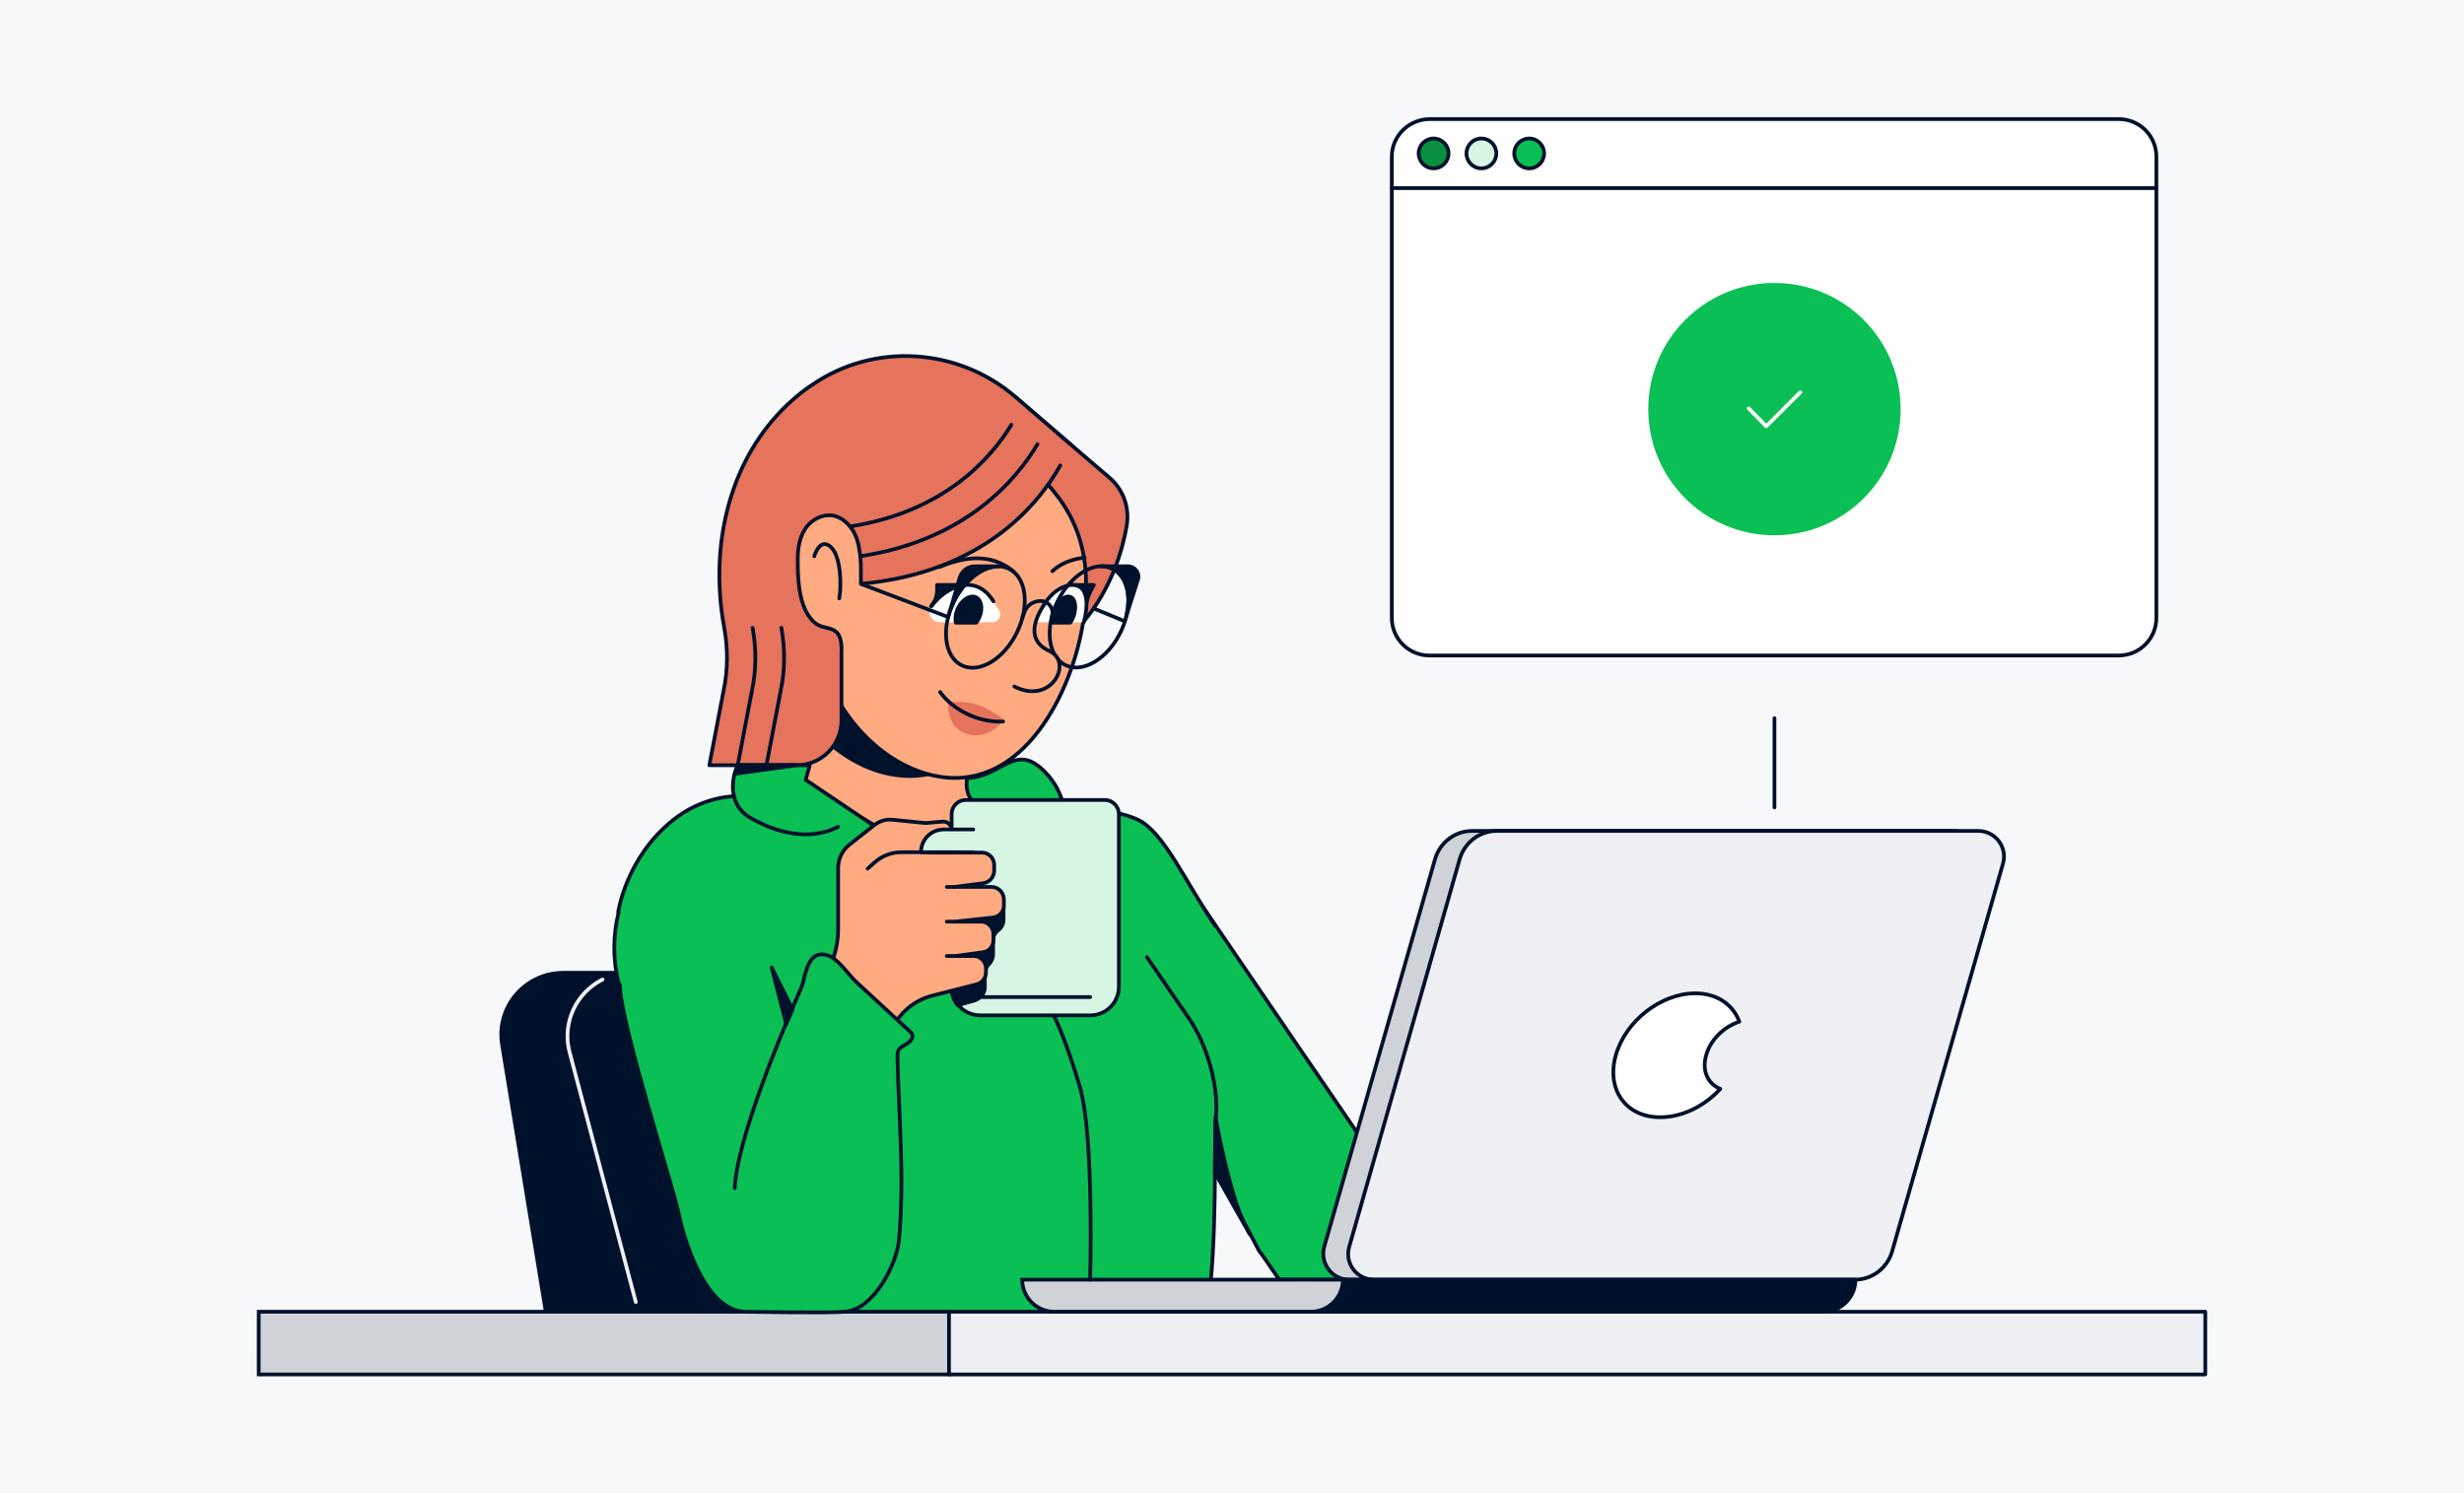
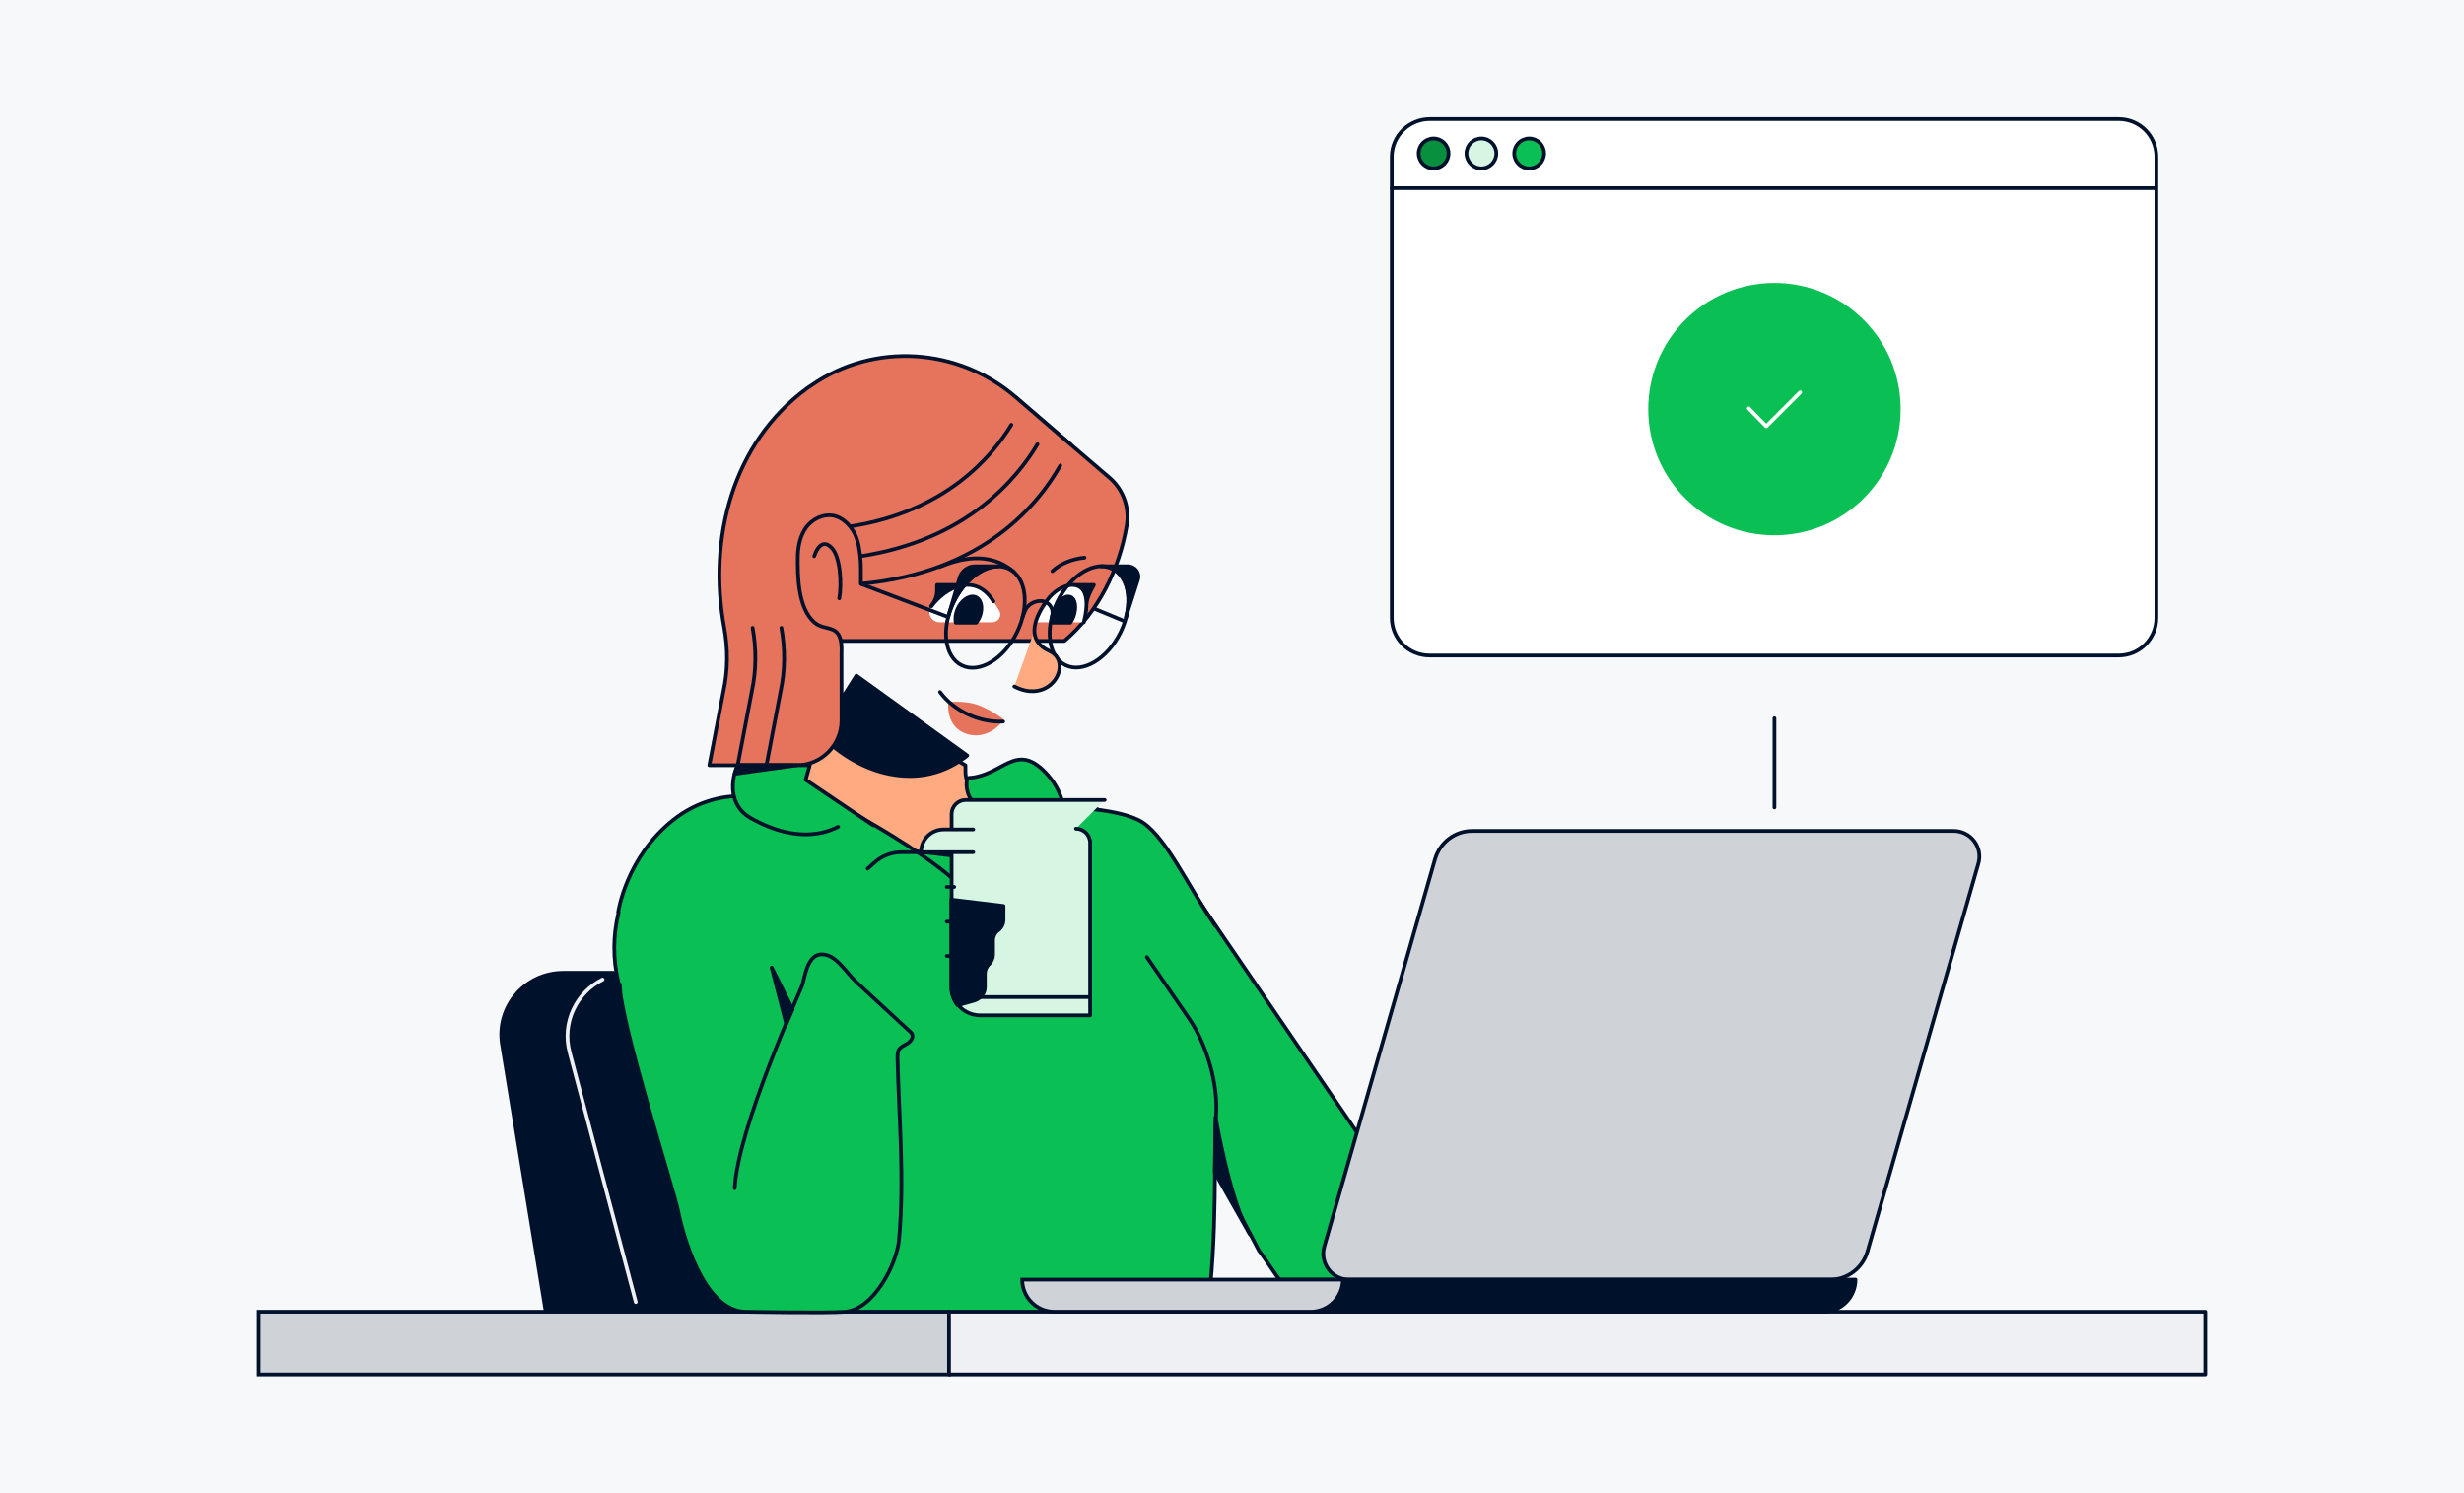
<svg xmlns="http://www.w3.org/2000/svg" xml:space="preserve" id="Layer_1" x="0" y="0" version="1.1" viewBox="0 0 660 400">
  <style>.st2{fill:#00112C;stroke:#00112C;stroke-linecap:round;stroke-linejoin:round}.st3{fill:#FFFFFF;stroke:#00112C;stroke-linecap:round;stroke-linejoin:round}.st4{fill:#D7F5E3;stroke:#00112C;stroke-linecap:round;stroke-linejoin:round}.st5{fill:#0ABF53;stroke:#00112C;stroke-linecap:round;stroke-linejoin:round}.st6{fill:none;stroke:#00112C;stroke-linecap:round;stroke-linejoin:round}.st7{fill:#F4967D;stroke:#00112C;stroke-linecap:round;stroke-linejoin:round}.st8{fill:#03401C;stroke:#00112C;stroke-linecap:round;stroke-linejoin:round}.st10{fill:#EF8A6F;stroke:#00112C;stroke-linecap:round;stroke-linejoin:round;stroke-miterlimit:10}.st13{fill:#00112C}.st15{fill:#9E4C3C}.st16{fill:#EF8A6F}.st17{fill:#5C687C;stroke:#00112C;stroke-linecap:round;stroke-linejoin:round}.st18{fill:#0ABF53}.st19{fill:#6F7988;stroke:#00112C;stroke-linecap:round;stroke-linejoin:round;stroke-miterlimit:10}.st20{fill:#CFD3D8;stroke:#00112C;stroke-linecap:round;stroke-linejoin:round;stroke-miterlimit:10}.st23{fill:#D4F2E0;stroke:#00112C;stroke-linecap:round;stroke-linejoin:round;stroke-miterlimit:10}.st24{fill:#85DFA9;stroke:#00112C;stroke-linecap:round;stroke-linejoin:round;stroke-miterlimit:10}.st25{fill:#00112C;stroke:#FFFFFF;stroke-linecap:round;stroke-linejoin:round}.st26{fill:#CFD3D8;stroke:#00112C;stroke-linecap:round;stroke-linejoin:round}.st28{fill:#D4F2E0;stroke:#00112C;stroke-linecap:round;stroke-linejoin:round}.st29{fill:#088F3F;stroke:#00112C;stroke-linecap:round;stroke-linejoin:round;stroke-miterlimit:10}.st30{fill:#0ABE53;stroke:#00112C;stroke-linecap:round;stroke-linejoin:round}.st31{fill:none;stroke:#FFFFFF;stroke-linecap:round;stroke-linejoin:round}.st33{fill:#EEEFF1;stroke:#00112C;stroke-linecap:round;stroke-linejoin:round}.st34{fill:#F7F8F9;stroke:#00112C;stroke-miterlimit:10}.st35{fill:#E58965;stroke:#00112C;stroke-linecap:round;stroke-linejoin:round}.st36{fill:#08903F;stroke:#00112C;stroke-linecap:round;stroke-linejoin:round}.st37{fill:#08903F}.st38{fill:#E58965}.st39{fill:#85DFA9;stroke:#00112C;stroke-linecap:round;stroke-linejoin:round}.st40{fill:none;stroke:#EEF0F3;stroke-linecap:round;stroke-linejoin:round}.st41{fill:none;stroke:#85DFA9;stroke-linecap:round;stroke-linejoin:round}.st42{fill:#EEF0F3;stroke:#00112C;stroke-linecap:round;stroke-linejoin:round}.st43{fill:#8B93A1;stroke:#00112C;stroke-linecap:round;stroke-linejoin:round}.st45{clip-path:url(#SVGID_00000152979313133380021710000012869663255222223029_)}.st46{clip-path:url(#SVGID_00000117651567303067339560000016499311099158718909_)}.st47{clip-path:url(#SVGID_00000138563148039867349940000002321812783220942213_)}.st48{clip-path:url(#SVGID_00000158018010001245784350000002710466121921938070_)}.st49{fill:#F4F6F9;stroke:#00112C;stroke-miterlimit:10}.st50{clip-path:url(#SVGID_00000129902714965658640990000011271076924318309042_)}.st51{clip-path:url(#SVGID_00000033342834012910500450000002129313234717265031_)}.st52{fill:#CE7352}.st53{fill:#CE7352;stroke:#00112C;stroke-linecap:round;stroke-linejoin:round}.st54{fill:#0ABB53;stroke:#00112C;stroke-linecap:round;stroke-linejoin:round;stroke-miterlimit:10}.st55{fill:#BC4531}.st56{fill:#FFFFFF;filter:url(#Adobe_OpacityMaskFilter)}.st57{mask:url(#mask0_264_765_00000038387085464896703690000009993492281317062287_)}.st58{fill:#FFFFFF;filter:url(#Adobe_OpacityMaskFilter_00000183248939831012350400000009740588522197124016_)}.st59{mask:url(#mask1_264_765_00000102527102581787932580000005119901031932700322_)}.st60{clip-path:url(#SVGID_00000005239762022711738510000003296283080848525958_)}.st61{clip-path:url(#SVGID_00000008863780055994946830000007965771016407340982_)}.st62{fill:#FFFFFF;filter:url(#Adobe_OpacityMaskFilter_00000106852394646713521730000003376439022929900215_)}.st63{mask:url(#mask0_264_765_00000106116678208301464840000007528876135094169781_)}.st64{fill:#FFFFFF;filter:url(#Adobe_OpacityMaskFilter_00000081608883843181120950000005740856122193785751_)}.st65{mask:url(#mask1_264_765_00000074408744238605157370000006527023455728693122_)}.st66{clip-path:url(#SVGID_00000163754653430374055860000011247525992366117259_)}.st73{fill:none;stroke:#0ABF53;stroke-linecap:round;stroke-linejoin:round}.st74{fill:none;stroke:#00112C;stroke-miterlimit:10}</style>
  <path fill="#F7F8F9" d="M-8.2-6.5H678.5V400H-8.2z" />
  <path fill="#00112C" stroke="#00112C" stroke-linecap="round" stroke-linejoin="round" stroke-miterlimit="10" d="M165 260.6h-14.1c-10.3 0-18.1 9.2-16.4 19.3l11.7 71.5h68.4z" />
  <path fill="none" stroke="#EEF0F3" stroke-linecap="round" stroke-linejoin="round" stroke-miterlimit="10" d="M170.3 348.8 152.6 282c-2.2-8.1 1.9-16.2 8.8-19.6" />
  <path fill="none" stroke="#00112C" stroke-linecap="round" stroke-linejoin="round" stroke-miterlimit="10" d="M301.2 166.4 278.9 157.2" />
  <path fill="#E6735C" stroke="#00112C" stroke-linecap="round" stroke-linejoin="round" stroke-miterlimit="10" d="M285.1 171.7c9.1-7.7 14.7-19.2 16.7-30.9.8-4.8-.9-9.7-4.7-12.9l-25-21.4-63.9 19.4v45.8z" />
  <path fill="#0ABF53" stroke="#00112C" stroke-linecap="round" stroke-linejoin="round" stroke-miterlimit="10" d="m347.7 280.3-31.8-46.6c-8.3-12.1-22-19.4-36.7-19.4h-74.9c-26.7 0-45.8 25.7-38 51.3l11.1 33.3c2.9 9.6 21.8 52.6 31.8 52.6h114.3l-2.9-48.2 16.6 31.7c6 7.9 7.6 14 17.5 14l35.9-6z" />
  <path fill="#FFAA80" stroke="#00112C" stroke-linecap="round" stroke-linejoin="round" stroke-miterlimit="10" d="M279.1 214.3h-12.9c-4.2 0-7.6-3.4-7.6-7.6V205L217 181.1l-1.6 22.4c0 5.6-2.9 10.8-8.5 10.8h-2.8c-7.9 0-15.1 2.2-21.1 6.1l134.9 16.5-2.1-3.1c-8.3-12.3-22-19.5-36.7-19.5" />
  <path fill="#00112C" stroke="#00112C" stroke-linecap="round" stroke-linejoin="round" stroke-miterlimit="10" d="M219.5 196.6c5.6 5.7 12.6 9.9 20.3 11 7.5 1.1 14-1 19.3-5.2L229.4 181z" />
-   <path fill="#FFAA80" stroke="#00112C" stroke-linecap="round" stroke-linejoin="round" stroke-miterlimit="10" d="m227.4 122.2-25.2 12.4 13.8 34.3c2.8 7.2 5.8 14.5 9.9 21 5.9 9.1 15.4 16.6 26 18.2 22.3 3.4 35.4-22.6 38.3-41.9 2.5-17.3-1.4-28.8-12.4-39.4" />
  <path fill="#E6735C" stroke="#00112C" stroke-linecap="round" stroke-linejoin="round" stroke-miterlimit="10" d="m286.8 119.1-14.7-12.7c-15.4-13.3-38-14.8-54.7-3.2-.4.3-.8.5-1.2.8-20.1 14.7-26.6 40.5-22.2 64.2 1 5.6 1 11.3-.2 16.9L190 205h23.4c6.6 0 12-5.4 12-12v-17.9c.4-8.7-4.2-5.6-7.3-8.4-4.3-3.8-4.5-12.1-4.4-17.9.1-2.7.7-5.4 2.3-7.6 1.6-2.1 4.4-3.5 7-3.1s4.7 2.5 5.9 4.8c.7 1.4 1.1 3 1.3 4.5.3 1.7.4 3.4.4 5.1v3.9c33.2-3 47.9-21.9 53.4-31.7" />
  <path fill="#00112C" stroke="#00112C" stroke-linecap="round" stroke-linejoin="round" stroke-miterlimit="10" d="M216 298.8 215.4 267.1 220.7 298.8z" />
  <path fill="none" stroke="#00112C" stroke-linecap="round" stroke-linejoin="round" stroke-miterlimit="10" d="M277.9 119c-5.6 9.4-19.1 25.7-47.4 30M270.9 113.8c-5.2 8.5-17.5 23.2-43 27.2" />
  <path fill="#0ABF53" stroke="#00112C" stroke-linecap="round" stroke-linejoin="round" stroke-miterlimit="10" d="m307.2 256.4 11.4 16.6c4.3 6.3 7.9 17.2 7.1 26.3-.6 6.3.5 34.2-2.4 52" />
  <path fill="#00112C" stroke="#00112C" stroke-linecap="round" stroke-linejoin="round" stroke-miterlimit="10" d="M286.9 156.7h6.1l-.9 1.7c-.6 1.2-1 2.5-1.2 3.8l-.1 1.1z" />
  <path fill="#FFF" d="M277.4 166.7h12.8s2.5-10.3-3.2-10c0 0-4.3 0-7.5 5.4" />
  <path fill="#00112C" stroke="#00112C" stroke-linecap="round" stroke-linejoin="round" stroke-miterlimit="10" d="M259.1 156.7H251v1.4c0 1.6-.6 3.1-1.6 4.3h0z" />
  <path fill="#FFF" d="M265.8 166.7h-14.1c-2.2 0-3.6-2.5-2.2-4.3 3.8-5.2 11.8-9.1 16.6-1.3l1.5 2.4c.9 1.4-.1 3.2-1.8 3.2" />
  <path fill="none" stroke="#00112C" stroke-linecap="round" stroke-linejoin="round" stroke-miterlimit="10" d="M249.5 162.4c3.8-5.2 11.8-9.1 16.6-1.3" />
  <path fill="#00112C" stroke="#00112C" stroke-linecap="round" stroke-linejoin="round" stroke-miterlimit="10" d="M262.7 164.3c.6-2.5-.4-4.5-2.2-4.5s-3.8 2-4.4 4.5c-.2.9-.2 1.8-.1 2.5h5.5c.6-.8 1-1.6 1.2-2.5" />
  <path fill="#FFF" stroke="#00112C" stroke-linecap="round" stroke-linejoin="round" stroke-miterlimit="10" d="M290.3 166.7s3-10-3.2-10c0 0-4.3 0-7.5 5.4" />
  <path fill="#00112C" stroke="#00112C" stroke-linecap="round" stroke-linejoin="round" stroke-miterlimit="10" d="M282.1 164.3c.7-2.5 2.5-4.5 4-4.5 1.6 0 2.3 2 1.7 4.5-.2.9-.6 1.8-1.1 2.5H282c-.2-.8-.1-1.6.1-2.5" />
  <ellipse cx="263.9" cy="165.3" fill="none" stroke="#00112C" stroke-linecap="round" stroke-linejoin="round" stroke-miterlimit="10" rx="14.4" ry="9.4" transform="rotate(-63.947 263.927 165.268)" />
  <path fill="#00112C" stroke="#00112C" stroke-linecap="round" stroke-linejoin="round" stroke-miterlimit="10" d="M267.4 151.7h-6.3c-1.8 0-3.4 1.2-4 2.9l-3.1 10.6c1.9-7.4 7.9-13.5 13.4-13.5" />
  <path fill="none" stroke="#00112C" stroke-linecap="round" stroke-linejoin="round" stroke-miterlimit="10" d="m273.9 165.3.5-1.3c.6-1.8 2.4-3 4.3-3h0c2.3 0 3.8 2.2 3 4.4h0" />
  <ellipse cx="291.7" cy="165.3" fill="none" stroke="#00112C" stroke-linecap="round" stroke-linejoin="round" stroke-miterlimit="10" rx="14.4" ry="9.4" transform="rotate(-63.947 291.655 165.268)" />
  <path fill="#00112C" stroke="#00112C" stroke-linecap="round" stroke-linejoin="round" stroke-miterlimit="10" d="M302.1 151.7h-7.2c5.7 0 8.7 6.1 6.7 13.6l3.2-10c.6-1.8-.8-3.6-2.7-3.6" />
  <path fill="none" stroke="#00112C" stroke-linecap="round" stroke-linejoin="round" stroke-miterlimit="10" d="M230.8 156.5 254 165.3" />
  <path fill="#E6735C" d="M254 188.1s4.8-.6 8.6 1 6.3 3.7 6.3 3.7-3.6 5.5-9.7 3.9c-6.1-1.8-5.2-8.6-5.2-8.6" />
  <path fill="#FFAA80" stroke="#00112C" stroke-linecap="round" stroke-linejoin="round" stroke-miterlimit="10" d="M279.5 162.2c-5.3 8.4-.6 11.2 1.6 12.2 6.5 3 .5 14.6-9.4 9.5" />
  <path fill="none" stroke="#00112C" stroke-linecap="round" stroke-linejoin="round" stroke-miterlimit="10" d="M251.8 185.4c3.7 5 10.4 8.2 16.9 7.9M201.6 168.2c1 5.6 1 11.3-.2 16.9l-3.8 19.9M209.3 168.2c1 5.6 1 11.3-.2 16.9l-3.8 19.9M251.6 151.9c5.6-2.3 13.3-4.3 19.9 1.2M281.9 153c2.1-2 5.3-3.3 8.6-3.6" />
  <path fill="#0ABF53" stroke="#00112C" stroke-linecap="round" stroke-linejoin="round" stroke-miterlimit="10" d="M165.6 244.3s2.1-14.7 14.8-24.7 26.5-5.3 26.5-5.3-3-3.5 3.1-4.7c3.9-.8 45.4 21.6 50.7 32 4.3 8.5 5.5-19.1-.5-27.3-1.8-2.5-1.4-5.9-.8-5.9 9.2-.5 12.6-9.8 20.6-1.5 4.4 4.5 4.9 9.4 4.9 9.4s12.9 0 19.9 3.3 13 17.2 20.7 28.4" />
-   <path fill="#D7F5E3" stroke="#00112C" stroke-linecap="round" stroke-linejoin="round" stroke-miterlimit="10" d="M295.9 214.3h-37.2c-2.1 0-3.8 1.7-3.8 3.8v46.2c0 4.3 3.4 7.7 7.7 7.7H292c4.3 0 7.7-3.4 7.7-7.7v-46.2c0-2.1-1.7-3.8-3.8-3.8" />
+   <path fill="#D7F5E3" stroke="#00112C" stroke-linecap="round" stroke-linejoin="round" stroke-miterlimit="10" d="M295.9 214.3h-37.2c-2.1 0-3.8 1.7-3.8 3.8v46.2c0 4.3 3.4 7.7 7.7 7.7H292v-46.2c0-2.1-1.7-3.8-3.8-3.8" />
  <path fill="#00112C" stroke="#00112C" stroke-linecap="round" stroke-linejoin="round" stroke-miterlimit="10" d="M263.8 264.5v-3.7c0-.9.4-1.8 1-2.4l.2-.2c.6-.7 1-1.5 1-2.4V252c0-1.1.5-2.2 1.4-2.8.9-.7 1.4-1.7 1.4-2.8v-3.7l-14-1.7v23.4c0 1.9.7 3.6 1.7 4.9l4.6-1.3c1.6-.6 2.7-1.9 2.7-3.5" />
-   <path fill="#FFAA80" stroke="#00112C" stroke-linecap="round" stroke-linejoin="round" stroke-miterlimit="10" d="M265.6 237.6h-9.9l7.7-1c1.6-.2 2.8-1.6 2.9-3.2v-1.7c0-1.8-1.4-3.3-3.3-3.3h-14.2c3.4 0 6.1-2.8 6.1-6.1 0-1.3-1.1-2.3-2.4-2.2l-3.6.3c-.6.1-1.3.1-1.9 0l-8-.8c-1.8-.2-3.5.4-4.9 1.5l-6.6 5.2c-1.9 1.5-3 3.8-3 6.3V249c0 3.2-.7 6.4-1.9 9.3l-17.8 40.5h32.6v-16.2c0-7.7 5.3-14.3 12.8-16l11.4-2.9c1.5-.4 2.5-1.7 2.5-3.2v-1.1c0-1.8-1.5-3.3-3.3-3.3h-4.9l7.4-1c1.6-.2 2.8-1.6 2.8-3.2v-1.7c0-1.8-1.5-3.3-3.3-3.3h-7l10.2-1.1c1.6-.2 2.9-1.5 2.9-3.2V241c0-1.9-1.5-3.4-3.3-3.4" />
  <path fill="#FFAA80" stroke="#00112C" stroke-linecap="round" stroke-linejoin="round" stroke-miterlimit="10" d="M253.6 256.1 255.6 256.1" />
  <path fill="#FFAA80" stroke="#00112C" stroke-linecap="round" stroke-linejoin="round" stroke-miterlimit="10" d="M253.6 246.9 255.6 246.9" />
  <path fill="#FFAA80" stroke="#00112C" stroke-linecap="round" stroke-linejoin="round" stroke-miterlimit="10" d="M253.6 237.6 255.6 237.6" />
  <path fill="none" stroke="#00112C" stroke-linecap="round" stroke-linejoin="round" stroke-miterlimit="10" d="m232.4 232.7 1.8-1.6c2-1.8 4.6-2.8 7.2-2.8h11M204.6 298.8l-1.4 3.2c-3.7 8.5-5.7 17.7-5.7 27" />
  <path fill="#FFF" stroke="#00112C" stroke-linecap="round" stroke-linejoin="round" stroke-miterlimit="10" d="M262.5 267.1 292 267.1" />
  <path fill="#D7F5E3" stroke="#00112C" stroke-linecap="round" stroke-linejoin="round" stroke-miterlimit="10" d="M260.7 222.2h-7.9c-3.4 0-6.1 2.7-6.1 6.1v0h14" />
  <path fill="none" stroke="#00112C" stroke-linecap="round" stroke-linejoin="round" stroke-miterlimit="10" d="M218.1 149s1.6-5.4 4.6-2.3c2.4 2.3 2.8 9.8 2.1 13.6" />
  <path fill="#CFD3D8" stroke="#00112C" stroke-miterlimit="10" d="M69.3 351.4H254.2V368.2H69.3z" />
  <path fill="#EEF0F3" stroke="#00112C" stroke-linecap="round" stroke-linejoin="round" stroke-miterlimit="10" d="M254.2 351.4H590.7V368.2H254.2z" />
  <path fill="#CFD3D8" stroke="#00112C" stroke-miterlimit="10" d="m354.7 334 29.7-103.9c1.3-4.4 5.3-7.5 9.9-7.5h129c4.6 0 7.9 4.4 6.6 8.8l-29.7 103.9c-1.3 4.4-5.3 7.5-9.9 7.5h-129c-4.5 0-7.8-4.4-6.6-8.8z" />
-   <path fill="#EEF0F3" stroke="#00112C" stroke-linecap="round" stroke-linejoin="round" stroke-miterlimit="10" d="M361.4 334 391 230.1c1.3-4.4 5.3-7.5 9.9-7.5h129c4.6 0 7.9 4.4 6.6 8.8l-29.7 103.9c-1.3 4.4-5.3 7.5-9.9 7.5H368c-4.6 0-7.9-4.4-6.6-8.8" />
  <path fill="#00112C" stroke="#00112C" stroke-linecap="round" stroke-linejoin="round" stroke-miterlimit="10" d="M497 342.8c0 4.7-3.8 8.6-8.6 8.6H342.5v-8.6z" />
  <path fill="#CFD3D8" stroke="#00112C" stroke-miterlimit="10" d="M359.7 342.8c0 4.7-3.8 8.6-8.6 8.6h-68.7c-4.7 0-8.6-3.8-8.6-8.6z" />
-   <path fill="#FFF" stroke="#00112C" stroke-linecap="round" stroke-linejoin="round" stroke-miterlimit="10" d="M457 282.7c-1.2 4.2.5 7.7 3.8 9-4.2 4.6-10.2 7.6-16.1 7.6-9.2 0-14.5-7.4-11.9-16.6s12.1-16.6 21.3-16.6c5.8 0 10.1 3 11.8 7.6-4.1 1.3-7.8 4.9-8.9 9" />
  <path fill="#0ABF53" stroke="#00112C" stroke-linecap="round" stroke-linejoin="round" stroke-miterlimit="10" d="M475.3 216.3 475.3 192.4" />
  <path fill="#00112C" stroke="#00112C" stroke-linecap="round" stroke-linejoin="round" stroke-miterlimit="10" d="M198.2 340s2.7 11.3 10.3 11.3h-22.3z" />
  <path fill="#0ABF53" stroke="#00112C" stroke-linecap="round" stroke-linejoin="round" stroke-miterlimit="10" d="M166 263.7c.1 10.1 14.7 55.7 15.7 61 1 5.2 6.6 26.7 18.1 26.7 0 0 21.6.4 26.6 0 7.8-.7 13.8-12.9 14.4-19.2 1.5-16.7 0-32-.4-48.8 0-.7 0-1.5.3-2.1.5-.9 1.5-1.2 2.4-1.8s1.6-1.5 1.2-2.5c-.1-.3-.4-.5-.6-.7-4.8-4.4-9.5-8.8-14.3-13.2-3-2.8-5.7-7.9-9.8-7.4-3.5.5-4.1 6.5-4.7 8.2s-17.3 38.4-18.1 54.4" />
  <path fill="#00112C" stroke="#00112C" stroke-linecap="round" stroke-linejoin="round" stroke-miterlimit="10" d="M206.7 259.2 212.3 270.4 210.6 274.3z" />
-   <path fill="none" stroke="#00112C" stroke-linecap="round" stroke-linejoin="round" stroke-miterlimit="10" d="M292 342.8s1.1-38.4-2.7-51.4c-3.8-13.1-7-19.3-7-19.3" />
  <path fill="#00112C" stroke="#00112C" stroke-linecap="round" stroke-linejoin="round" stroke-miterlimit="10" d="M325.6 299.3s3.9 22.9 9.2 31.4l-9.4-16.6z" />
  <path fill="#0ABF53" stroke="#00112C" stroke-linecap="round" stroke-linejoin="round" stroke-miterlimit="10" d="m233.9 221.1-18.1-12.2 1.1-3.9h-19.3c-1.9 4-2.4 10.8 3.4 14.1 13.4 7.6 21.6 3.3 23.5 2.4" />
  <path fill="#00112C" stroke="#00112C" stroke-linecap="round" stroke-linejoin="round" stroke-miterlimit="10" d="M196.8 207.3 213.4 205 197.6 205z" />
  <path fill="#FFF" stroke="#00112C" stroke-linecap="round" stroke-linejoin="round" stroke-miterlimit="10" d="M372.8 42v123.5c0 5.6 4.5 10.1 10.1 10.1h184.6c5.6 0 10.1-4.5 10.1-10.1V42c0-5.6-4.5-10.1-10.1-10.1H383c-5.6 0-10.2 4.5-10.2 10.1" />
  <path fill="#F7F8F9" stroke="#00112C" stroke-linecap="round" stroke-linejoin="round" stroke-miterlimit="10" d="M372.8 50.4 577.3 50.4" />
  <circle cx="384" cy="41.1" r="4" fill="#08903F" stroke="#00112C" stroke-linecap="round" stroke-linejoin="round" stroke-miterlimit="10" />
  <circle cx="396.8" cy="41.1" r="4" fill="#D7F5E3" stroke="#00112C" stroke-linecap="round" stroke-linejoin="round" stroke-miterlimit="10" />
  <circle cx="409.6" cy="41.1" r="4" fill="#0ABF53" stroke="#00112C" stroke-linecap="round" stroke-linejoin="round" stroke-miterlimit="10" />
  <circle cx="475.3" cy="109.6" r="33.3" fill="#0ABF53" stroke="#0ABF53" stroke-linecap="round" stroke-linejoin="round" stroke-miterlimit="10" />
  <path fill="none" stroke="#FFF" stroke-linecap="round" stroke-linejoin="round" stroke-miterlimit="10" d="M468.4 109.4 473.1 114.2 482.2 105.1" />
</svg>